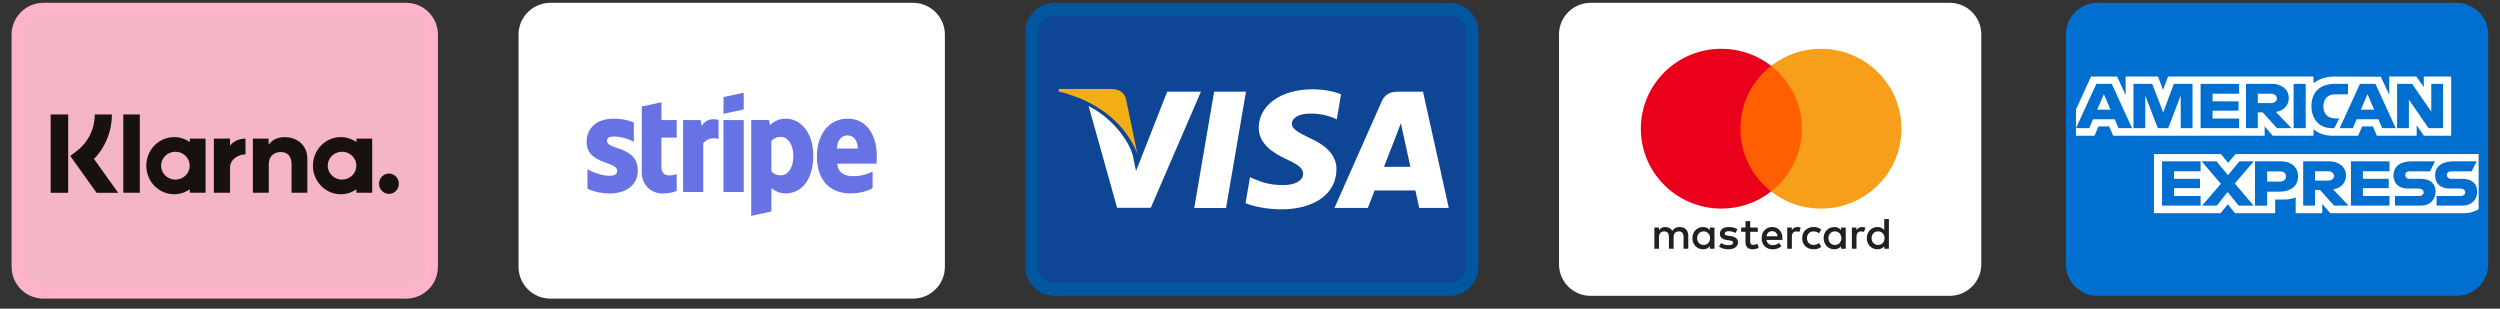
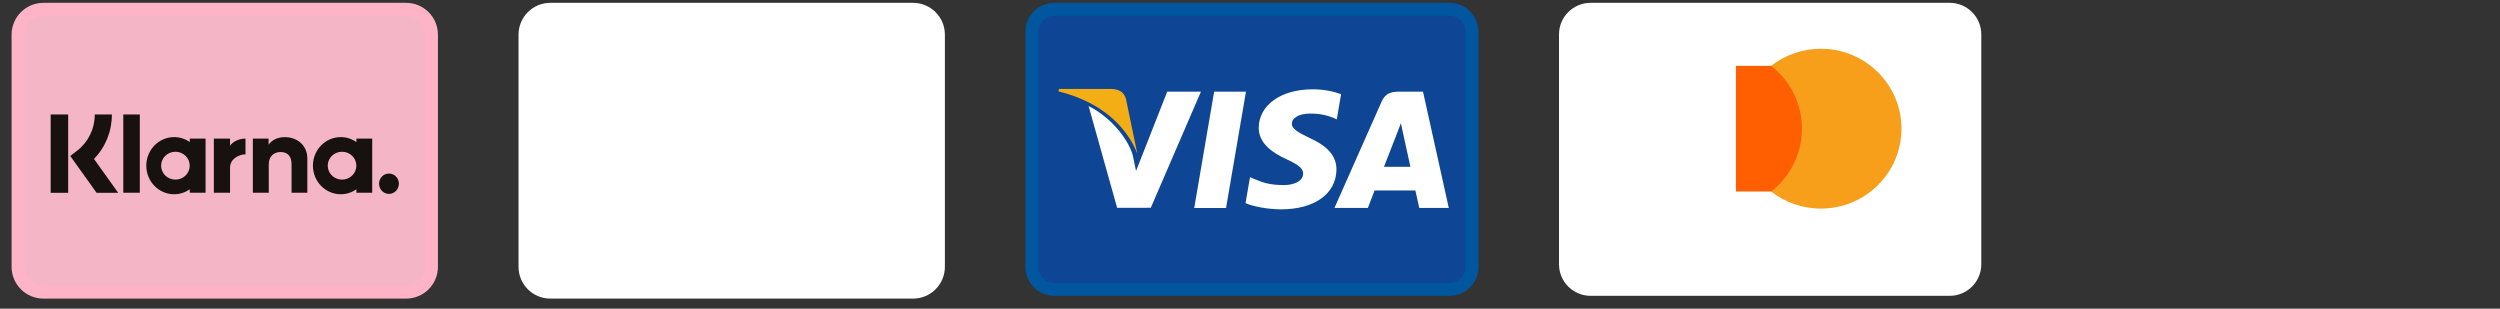
<svg xmlns="http://www.w3.org/2000/svg" width="162" height="20" viewBox="0 0 162 20" fill="none">
  <rect x="0" y="0" width="162" height="20" fill="#333333" stroke="none" />
  <g clip-path="url(#clip0_1113_27070)">
    <path d="M59.166 0.6H35.662C34.753 0.6 34.017 1.337 34.017 2.245V17.288C34.017 18.197 34.753 18.933 35.662 18.933H59.166C60.075 18.933 60.812 18.197 60.812 17.288V2.245C60.812 1.337 60.075 0.6 59.166 0.6Z" fill="white" stroke="white" stroke-width="0.833" />
-     <path fill-rule="evenodd" clip-rule="evenodd" d="M48.193 7.088L46.882 7.375V6.288L48.193 6.006V7.088ZM50.919 7.689C50.407 7.689 50.078 7.935 49.895 8.105L49.827 7.775H48.678V13.987L49.984 13.704L49.989 12.197C50.177 12.335 50.454 12.532 50.914 12.532C51.849 12.532 52.7 11.765 52.7 10.076C52.695 8.531 51.833 7.689 50.919 7.689ZM50.606 11.36C50.297 11.36 50.115 11.248 49.989 11.11L49.984 9.133C50.12 8.979 50.308 8.872 50.606 8.872C51.081 8.872 51.41 9.416 51.41 10.114C51.41 10.828 51.086 11.36 50.606 11.36ZM56.816 10.13C56.816 8.766 56.168 7.689 54.931 7.689C53.687 7.689 52.935 8.766 52.935 10.119C52.935 11.723 53.823 12.532 55.098 12.532C55.719 12.532 56.189 12.389 56.544 12.186V11.12C56.189 11.302 55.782 11.414 55.265 11.414C54.758 11.414 54.309 11.232 54.252 10.604H56.806C56.806 10.574 56.807 10.508 56.81 10.431C56.813 10.326 56.816 10.203 56.816 10.13ZM54.236 9.623C54.236 9.021 54.596 8.771 54.925 8.771C55.244 8.771 55.583 9.021 55.583 9.623H54.236ZM46.882 7.78H48.193V12.442H46.882V7.78ZM45.393 7.78L45.477 8.174C45.785 7.599 46.396 7.716 46.563 7.78V9.005C46.401 8.947 45.879 8.872 45.571 9.283V12.442H44.265V7.78H45.393ZM42.865 6.624L41.59 6.901L41.585 11.168C41.585 11.957 42.165 12.538 42.938 12.538C43.366 12.538 43.68 12.458 43.852 12.362V11.28C43.685 11.35 42.86 11.595 42.86 10.806V8.915H43.852V7.78H42.86L42.865 6.624ZM39.778 8.846C39.501 8.846 39.334 8.926 39.334 9.133C39.334 9.36 39.622 9.46 39.979 9.584C40.56 9.786 41.326 10.051 41.329 11.035C41.329 11.989 40.583 12.538 39.496 12.538C39.047 12.538 38.556 12.447 38.07 12.234V10.966C38.509 11.211 39.062 11.392 39.496 11.392C39.788 11.392 39.997 11.312 39.997 11.067C39.997 10.816 39.686 10.701 39.309 10.562C38.736 10.351 38.013 10.085 38.013 9.197C38.013 8.254 38.718 7.689 39.778 7.689C40.212 7.689 40.64 7.759 41.073 7.935V9.187C40.676 8.968 40.175 8.846 39.778 8.846Z" fill="#6772E5" />
    <path d="M126.342 0.6H103.07C102.17 0.6 101.44 1.329 101.44 2.229V17.124C101.44 18.023 102.17 18.753 103.07 18.753H126.342C127.242 18.753 127.971 18.023 127.971 17.124V2.229C127.971 1.329 127.242 0.6 126.342 0.6Z" fill="white" stroke="white" stroke-width="0.833" />
-     <path fill-rule="evenodd" clip-rule="evenodd" d="M111.098 14.746V15.433V16.12H110.796V15.954C110.701 16.077 110.556 16.155 110.359 16.155C109.97 16.155 109.666 15.853 109.666 15.433C109.666 15.013 109.97 14.711 110.359 14.711C110.556 14.711 110.701 14.789 110.796 14.913V14.746H111.098ZM110.396 14.993C110.135 14.993 109.976 15.191 109.976 15.433C109.976 15.675 110.135 15.873 110.396 15.873C110.645 15.873 110.814 15.683 110.814 15.433C110.814 15.183 110.645 14.993 110.396 14.993ZM121.28 15.433C121.28 15.191 121.439 14.993 121.7 14.993C121.95 14.993 122.117 15.183 122.117 15.433C122.117 15.683 121.95 15.873 121.7 15.873C121.439 15.873 121.28 15.675 121.28 15.433ZM122.401 14.194V15.433V16.12H122.1V15.954C122.005 16.077 121.86 16.155 121.662 16.155C121.274 16.155 120.969 15.853 120.969 15.433C120.969 15.013 121.274 14.711 121.662 14.711C121.86 14.711 122.005 14.789 122.1 14.913V14.194H122.401ZM114.838 14.979C115.032 14.979 115.157 15.1 115.189 15.312H114.47C114.502 15.114 114.623 14.979 114.838 14.979ZM114.154 15.433C114.154 15.004 114.438 14.711 114.844 14.711C115.232 14.711 115.499 15.004 115.502 15.433C115.502 15.473 115.499 15.511 115.496 15.548H114.467C114.51 15.796 114.687 15.885 114.881 15.885C115.02 15.885 115.169 15.833 115.285 15.741L115.432 15.963C115.264 16.103 115.073 16.155 114.864 16.155C114.45 16.155 114.154 15.87 114.154 15.433ZM118.482 15.433C118.482 15.191 118.641 14.993 118.902 14.993C119.151 14.993 119.32 15.183 119.32 15.433C119.32 15.683 119.151 15.873 118.902 15.873C118.641 15.873 118.482 15.675 118.482 15.433ZM119.604 14.746V15.433V16.12H119.302V15.954C119.206 16.077 119.062 16.155 118.865 16.155C118.476 16.155 118.171 15.853 118.171 15.433C118.171 15.013 118.476 14.711 118.865 14.711C119.062 14.711 119.206 14.789 119.302 14.913V14.746H119.604ZM116.78 15.433C116.78 15.85 117.073 16.155 117.52 16.155C117.728 16.155 117.867 16.109 118.018 15.991L117.873 15.749C117.76 15.83 117.641 15.873 117.51 15.873C117.27 15.87 117.093 15.698 117.093 15.433C117.093 15.168 117.27 14.996 117.51 14.993C117.641 14.993 117.76 15.036 117.873 15.117L118.018 14.875C117.867 14.757 117.728 14.711 117.52 14.711C117.073 14.711 116.78 15.016 116.78 15.433ZM120.3 14.913C120.378 14.792 120.491 14.711 120.665 14.711C120.726 14.711 120.813 14.723 120.88 14.749L120.786 15.03C120.723 15.004 120.66 14.996 120.598 14.996C120.401 14.996 120.302 15.122 120.302 15.35V16.12H120.001V14.746H120.3V14.913ZM112.588 14.855C112.443 14.76 112.244 14.711 112.023 14.711C111.672 14.711 111.446 14.878 111.446 15.151C111.446 15.376 111.615 15.514 111.925 15.557L112.066 15.577C112.232 15.6 112.31 15.643 112.31 15.721C112.31 15.827 112.2 15.888 111.994 15.888C111.785 15.888 111.635 15.822 111.533 15.744L111.391 15.977C111.556 16.098 111.765 16.155 111.991 16.155C112.391 16.155 112.623 15.968 112.623 15.706C112.623 15.465 112.44 15.338 112.139 15.295L111.997 15.275C111.866 15.258 111.762 15.232 111.762 15.14C111.762 15.039 111.86 14.979 112.025 14.979C112.203 14.979 112.374 15.045 112.458 15.097L112.588 14.855ZM116.11 14.913C116.189 14.792 116.302 14.711 116.475 14.711C116.537 14.711 116.624 14.723 116.69 14.749L116.597 15.03C116.534 15.004 116.47 14.996 116.409 14.996C116.212 14.996 116.114 15.122 116.114 15.35V16.12H115.812V14.746H116.11V14.913ZM113.905 14.746H113.412V14.329H113.107V14.746H112.826V15.019H113.107V15.646C113.107 15.965 113.232 16.155 113.588 16.155C113.719 16.155 113.87 16.115 113.965 16.049L113.878 15.793C113.788 15.844 113.69 15.87 113.611 15.87C113.46 15.87 113.412 15.778 113.412 15.64V15.019H113.905V14.746ZM109.4 15.258V16.12H109.095V15.355C109.095 15.122 108.996 14.993 108.79 14.993C108.59 14.993 108.451 15.12 108.451 15.358V16.12H108.147V15.355C108.147 15.122 108.045 14.993 107.845 14.993C107.64 14.993 107.506 15.12 107.506 15.358V16.12H107.202V14.746H107.504V14.915C107.616 14.754 107.761 14.711 107.91 14.711C108.121 14.711 108.271 14.803 108.367 14.956C108.495 14.763 108.677 14.708 108.855 14.711C109.19 14.714 109.4 14.933 109.4 15.258Z" fill="#231F20" />
    <path d="M117.055 12.409H112.488V4.267H117.055V12.409Z" fill="#FF5F00" />
-     <path d="M112.777 8.339C112.777 6.687 113.556 5.215 114.77 4.267C113.883 3.574 112.762 3.16 111.545 3.16C108.663 3.16 106.326 5.479 106.326 8.339C106.326 11.198 108.663 13.517 111.545 13.517C112.762 13.517 113.883 13.103 114.77 12.41C113.556 11.462 112.777 9.99 112.777 8.339Z" fill="#EB001B" />
    <path d="M123.215 8.339C123.215 11.198 120.878 13.517 117.996 13.517C116.779 13.517 115.658 13.103 114.771 12.41C115.985 11.462 116.764 9.99 116.764 8.339C116.764 6.687 115.985 5.215 114.771 4.267C115.658 3.574 116.779 3.16 117.996 3.16C120.878 3.16 123.215 5.479 123.215 8.339Z" fill="#F79E1B" />
-     <path d="M159.19 0.6H135.916C135.017 0.6 134.287 1.329 134.287 2.229V17.124C134.287 18.023 135.017 18.753 135.916 18.753H159.19C160.089 18.753 160.819 18.023 160.819 17.124V2.229C160.819 1.329 160.089 0.6 159.19 0.6Z" fill="#006FCF" stroke="#006FCF" stroke-width="0.833" />
-     <path fill-rule="evenodd" clip-rule="evenodd" d="M139.577 13.816V9.983H143.917L144.383 10.551L144.864 9.983H160.616V13.552C160.616 13.552 160.204 13.812 159.728 13.816H151.006L150.481 13.212V13.816H148.761V12.785C148.761 12.785 148.526 12.929 148.017 12.929H147.431V13.816H144.827L144.362 13.236L143.89 13.816H139.577ZM134.521 7.095L135.497 4.961H137.186L137.741 6.156V4.961H139.84L140.169 5.825L140.489 4.961H149.912V5.395C149.912 5.395 150.407 4.961 151.221 4.961L154.279 4.971L154.823 6.15V4.961H156.58L157.063 5.638V4.961H158.836V8.794H157.063L156.6 8.114V8.794H154.019L153.76 8.19H153.066L152.811 8.794H151.06C150.36 8.794 149.912 8.368 149.912 8.368V8.794H147.273L146.749 8.19V8.794H136.936L136.676 8.19H135.985L135.727 8.794H134.521V7.095ZM134.526 8.303L135.843 5.433H136.841L138.157 8.303H137.281L137.039 7.729H135.626L135.384 8.303H134.526ZM136.761 7.106L136.331 6.101L135.899 7.106H136.761ZM138.248 8.303V5.433L139.466 5.437L140.175 7.288L140.866 5.433H142.076V8.303H141.31V6.188L140.499 8.303H139.827L139.013 6.188V8.303H138.248ZM142.599 8.303V5.433H145.097V6.075H143.373V6.566H145.057V7.17H143.373V7.68H145.097V8.303H142.599ZM145.541 8.303V5.433H147.244C147.808 5.433 148.314 5.761 148.314 6.365C148.314 6.881 147.888 7.213 147.474 7.246L148.481 8.303H147.546L146.628 7.284H146.306V8.303H145.541ZM147.181 6.075H146.306V6.68H147.192C147.346 6.68 147.544 6.568 147.544 6.378C147.544 6.229 147.391 6.075 147.181 6.075ZM149.408 8.303H148.626V5.433H149.408V8.303ZM151.261 8.303H151.093C150.276 8.303 149.781 7.7 149.781 6.88C149.781 6.039 150.271 5.433 151.302 5.433H152.148V6.113H151.271C150.852 6.113 150.556 6.419 150.556 6.887C150.556 7.443 150.895 7.676 151.382 7.676H151.584L151.261 8.303ZM151.611 8.303L152.927 5.433H153.926L155.241 8.303H154.365L154.123 7.729H152.711L152.468 8.303H151.611ZM153.845 7.106L153.415 6.101L152.983 7.106H153.845ZM155.331 8.303V5.433H156.304L157.546 7.236V5.433H158.312V8.303H157.371L156.096 6.453V8.303H155.331ZM140.101 13.325V10.455H142.599V11.097H140.875V11.588H142.559V12.192H140.875V12.702H142.599V13.325H140.101ZM152.341 13.325V10.455H154.839V11.097H153.115V11.588H154.791V12.192H153.115V12.702H154.839V13.325H152.341ZM142.696 13.325L143.912 11.908L142.667 10.455H143.631L144.373 11.353L145.117 10.455H146.044L144.815 11.89L146.034 13.325H145.07L144.35 12.441L143.646 13.325H142.696ZM146.125 13.326V10.456H147.816C148.509 10.456 148.915 10.875 148.915 11.421C148.915 12.08 148.398 12.419 147.716 12.419H146.911V13.326H146.125ZM147.759 11.105H146.911V11.766H147.756C147.98 11.766 148.136 11.627 148.136 11.435C148.136 11.231 147.979 11.105 147.759 11.105ZM149.247 13.325V10.455H150.951C151.515 10.455 152.021 10.782 152.021 11.386C152.021 11.903 151.595 12.235 151.181 12.268L152.188 13.325H151.253L150.335 12.306H150.012V13.325H149.247ZM150.887 11.097H150.012V11.701H150.899C151.052 11.701 151.251 11.59 151.251 11.399C151.251 11.251 151.097 11.097 150.887 11.097ZM155.194 13.325V12.702H156.726C156.952 12.702 157.051 12.587 157.051 12.461C157.051 12.341 156.953 12.219 156.726 12.219H156.034C155.431 12.219 155.096 11.875 155.096 11.359C155.096 10.899 155.404 10.455 156.298 10.455H157.789L157.466 11.101H156.177C155.931 11.101 155.855 11.222 155.855 11.338C155.855 11.457 155.948 11.588 156.136 11.588H156.862C157.532 11.588 157.824 11.945 157.824 12.412C157.824 12.914 157.5 13.325 156.826 13.325H155.194ZM157.891 13.325V12.702H159.423C159.65 12.702 159.748 12.587 159.748 12.461C159.748 12.341 159.651 12.219 159.423 12.219H158.731C158.129 12.219 157.794 11.875 157.794 11.359C157.794 10.899 158.101 10.455 158.996 10.455H160.486L160.164 11.101H158.875C158.628 11.101 158.552 11.222 158.552 11.338C158.552 11.457 158.646 11.588 158.834 11.588H159.559C160.23 11.588 160.521 11.945 160.521 12.412C160.521 12.914 160.196 13.325 159.523 13.325H157.891Z" fill="white" />
    <path d="M26.317 0.6H2.812C1.904 0.6 1.167 1.337 1.167 2.245V17.288C1.167 18.197 1.904 18.933 2.812 18.933H26.317C27.225 18.933 27.962 18.197 27.962 17.288V2.245C27.962 1.337 27.225 0.6 26.317 0.6Z" fill="#F4B6C7" stroke="#FFB3C7" stroke-width="0.833" />
    <path fill-rule="evenodd" clip-rule="evenodd" d="M4.418 12.492H3.283V7.416H4.418V12.492ZM7.251 7.416H6.141C6.141 8.35 5.722 9.208 4.993 9.768L4.553 10.107L6.257 12.492H7.658L6.09 10.297C6.834 9.537 7.251 8.515 7.251 7.416ZM9.06 12.49H7.989V7.417H9.06V12.49ZM12.298 8.981V9.206C12.009 9.003 11.66 8.884 11.283 8.884C10.287 8.884 9.48 9.713 9.48 10.736C9.48 11.758 10.287 12.587 11.283 12.587C11.66 12.587 12.009 12.468 12.298 12.266V12.49H13.321V8.981H12.298ZM12.294 10.736C12.294 11.234 11.879 11.639 11.367 11.639C10.855 11.639 10.44 11.234 10.44 10.736C10.44 10.237 10.855 9.833 11.367 9.833C11.879 9.833 12.294 10.237 12.294 10.736ZM23.095 9.206V8.981H24.119V12.49H23.095V12.266C22.806 12.468 22.457 12.587 22.081 12.587C21.084 12.587 20.277 11.758 20.277 10.736C20.277 9.713 21.084 8.884 22.081 8.884C22.457 8.884 22.806 9.003 23.095 9.206ZM22.164 11.639C22.677 11.639 23.092 11.234 23.092 10.736C23.092 10.237 22.677 9.833 22.164 9.833C21.652 9.833 21.237 10.237 21.237 10.736C21.237 11.234 21.652 11.639 22.164 11.639ZM24.563 11.905C24.563 11.541 24.85 11.246 25.205 11.246C25.56 11.246 25.847 11.541 25.847 11.905C25.847 12.269 25.56 12.564 25.205 12.564C24.85 12.564 24.563 12.269 24.563 11.905ZM18.458 8.887C18.049 8.887 17.663 9.017 17.404 9.376V8.981H16.385V12.49H17.416V10.646C17.416 10.113 17.765 9.851 18.185 9.851C18.634 9.851 18.893 10.127 18.893 10.639V12.49H19.915V10.259C19.915 9.442 19.283 8.887 18.458 8.887ZM14.905 8.981V9.438C15.11 9.164 15.492 8.981 15.908 8.981V10.002L15.904 10.002L15.902 10.002L15.899 10.002L15.896 10.002C15.491 10.002 14.907 10.299 14.907 10.852V12.49H13.857V8.981H14.905Z" fill="#17120F" />
    <path d="M68.326 0.6H93.926C94.735 0.6 95.39 1.25 95.39 2.052V17.301C95.39 18.103 94.735 18.753 93.926 18.753H68.326C67.518 18.753 66.863 18.103 66.863 17.301V2.052C66.863 1.25 67.518 0.6 68.326 0.6Z" fill="#0E4595" stroke="#00579F" stroke-width="0.833" />
    <path d="M77.386 13.478L78.676 5.941H80.739L79.448 13.478H77.386ZM86.902 6.103C86.494 5.95 85.853 5.787 85.053 5.787C83.014 5.787 81.578 6.809 81.566 8.274C81.555 9.357 82.591 9.961 83.374 10.322C84.177 10.691 84.447 10.927 84.443 11.257C84.438 11.762 83.802 11.992 83.209 11.992C82.383 11.992 81.944 11.878 81.267 11.597L81.001 11.477L80.711 13.164C81.193 13.375 82.084 13.557 83.01 13.566C85.179 13.566 86.586 12.556 86.602 10.991C86.61 10.134 86.06 9.482 84.87 8.944C84.149 8.595 83.707 8.362 83.712 8.009C83.712 7.696 84.086 7.361 84.894 7.361C85.568 7.351 86.057 7.497 86.438 7.65L86.623 7.737L86.902 6.103ZM92.211 5.941H90.617C90.124 5.941 89.754 6.075 89.537 6.566L86.473 13.473H88.639C88.639 13.473 88.994 12.544 89.074 12.34C89.31 12.34 91.415 12.343 91.716 12.343C91.778 12.607 91.967 13.473 91.967 13.473H93.881L92.211 5.941ZM89.682 10.807C89.853 10.373 90.504 8.701 90.504 8.701C90.492 8.721 90.674 8.264 90.778 7.981L90.917 8.631C90.917 8.631 91.312 10.43 91.394 10.807H89.682ZM75.635 5.941L73.615 11.08L73.399 10.036C73.023 8.832 71.852 7.527 70.542 6.874L72.389 13.466L74.572 13.463L77.82 5.941L75.635 5.941Z" fill="white" />
    <path d="M72.009 5.764H68.619L68.592 5.924C71.23 6.563 72.975 8.106 73.7 9.96L72.963 6.415C72.835 5.926 72.466 5.781 72.009 5.764Z" fill="#F2AE14" />
  </g>
  <defs>
    <clipPath id="clip0_1113_27070">
      <rect width="161.667" height="20" fill="white" transform="translate(0.333)" />
    </clipPath>
  </defs>
</svg>